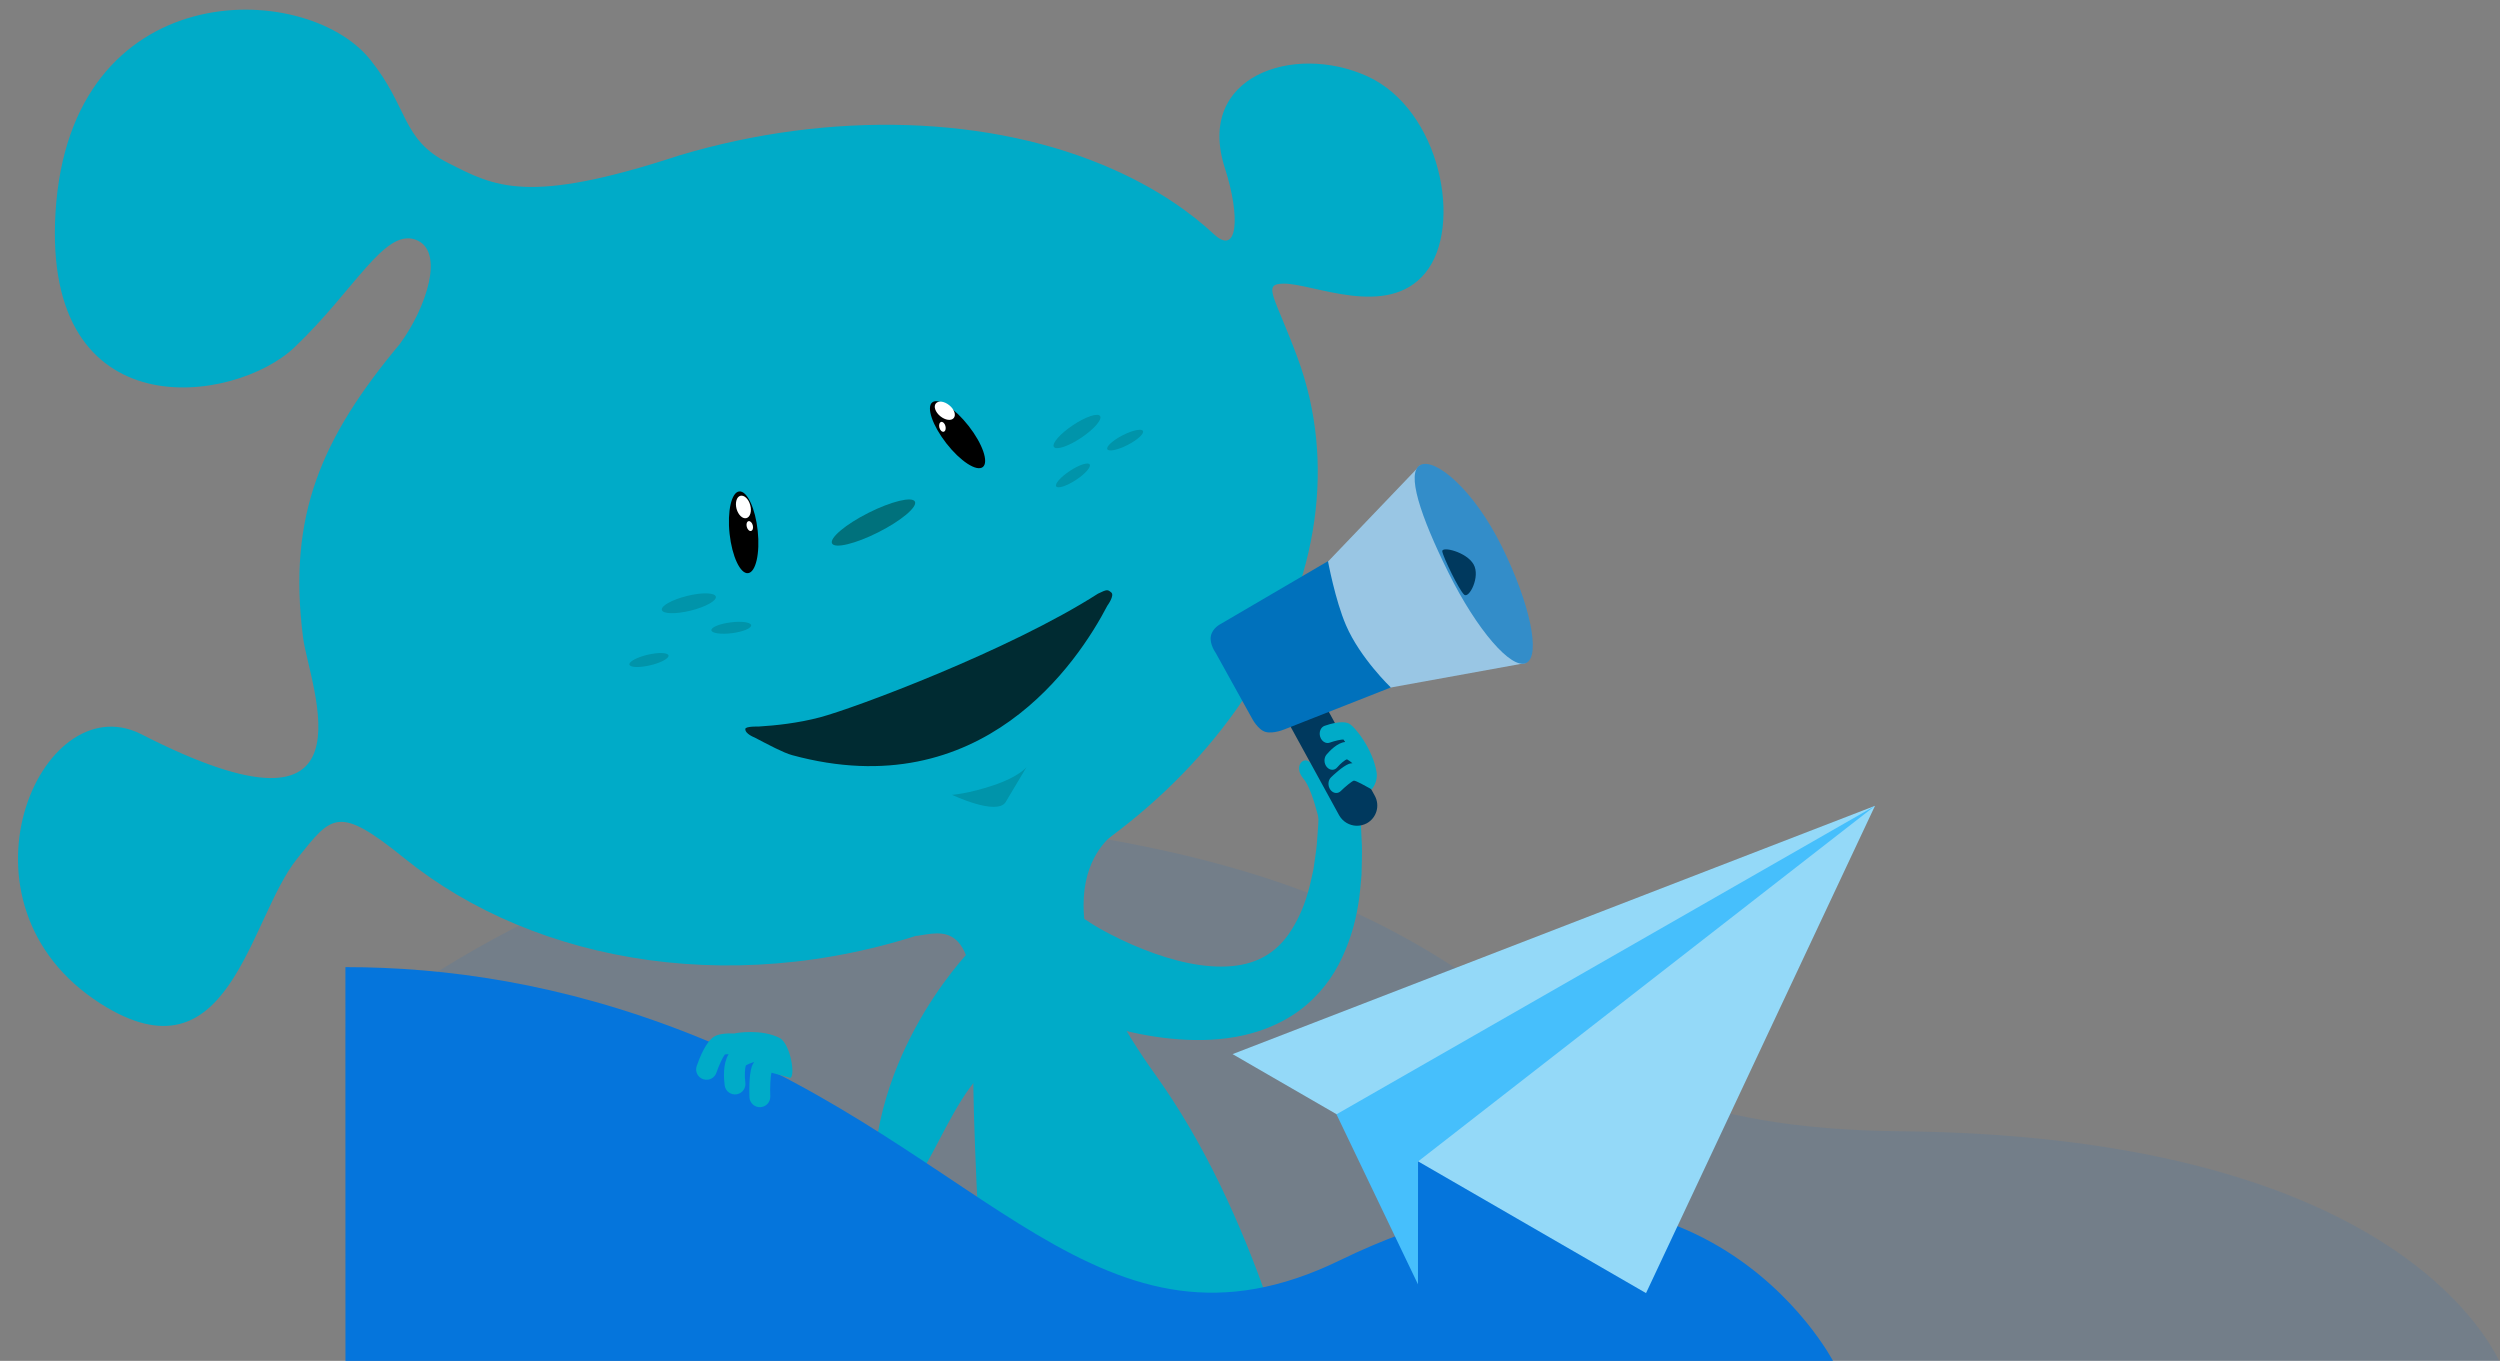
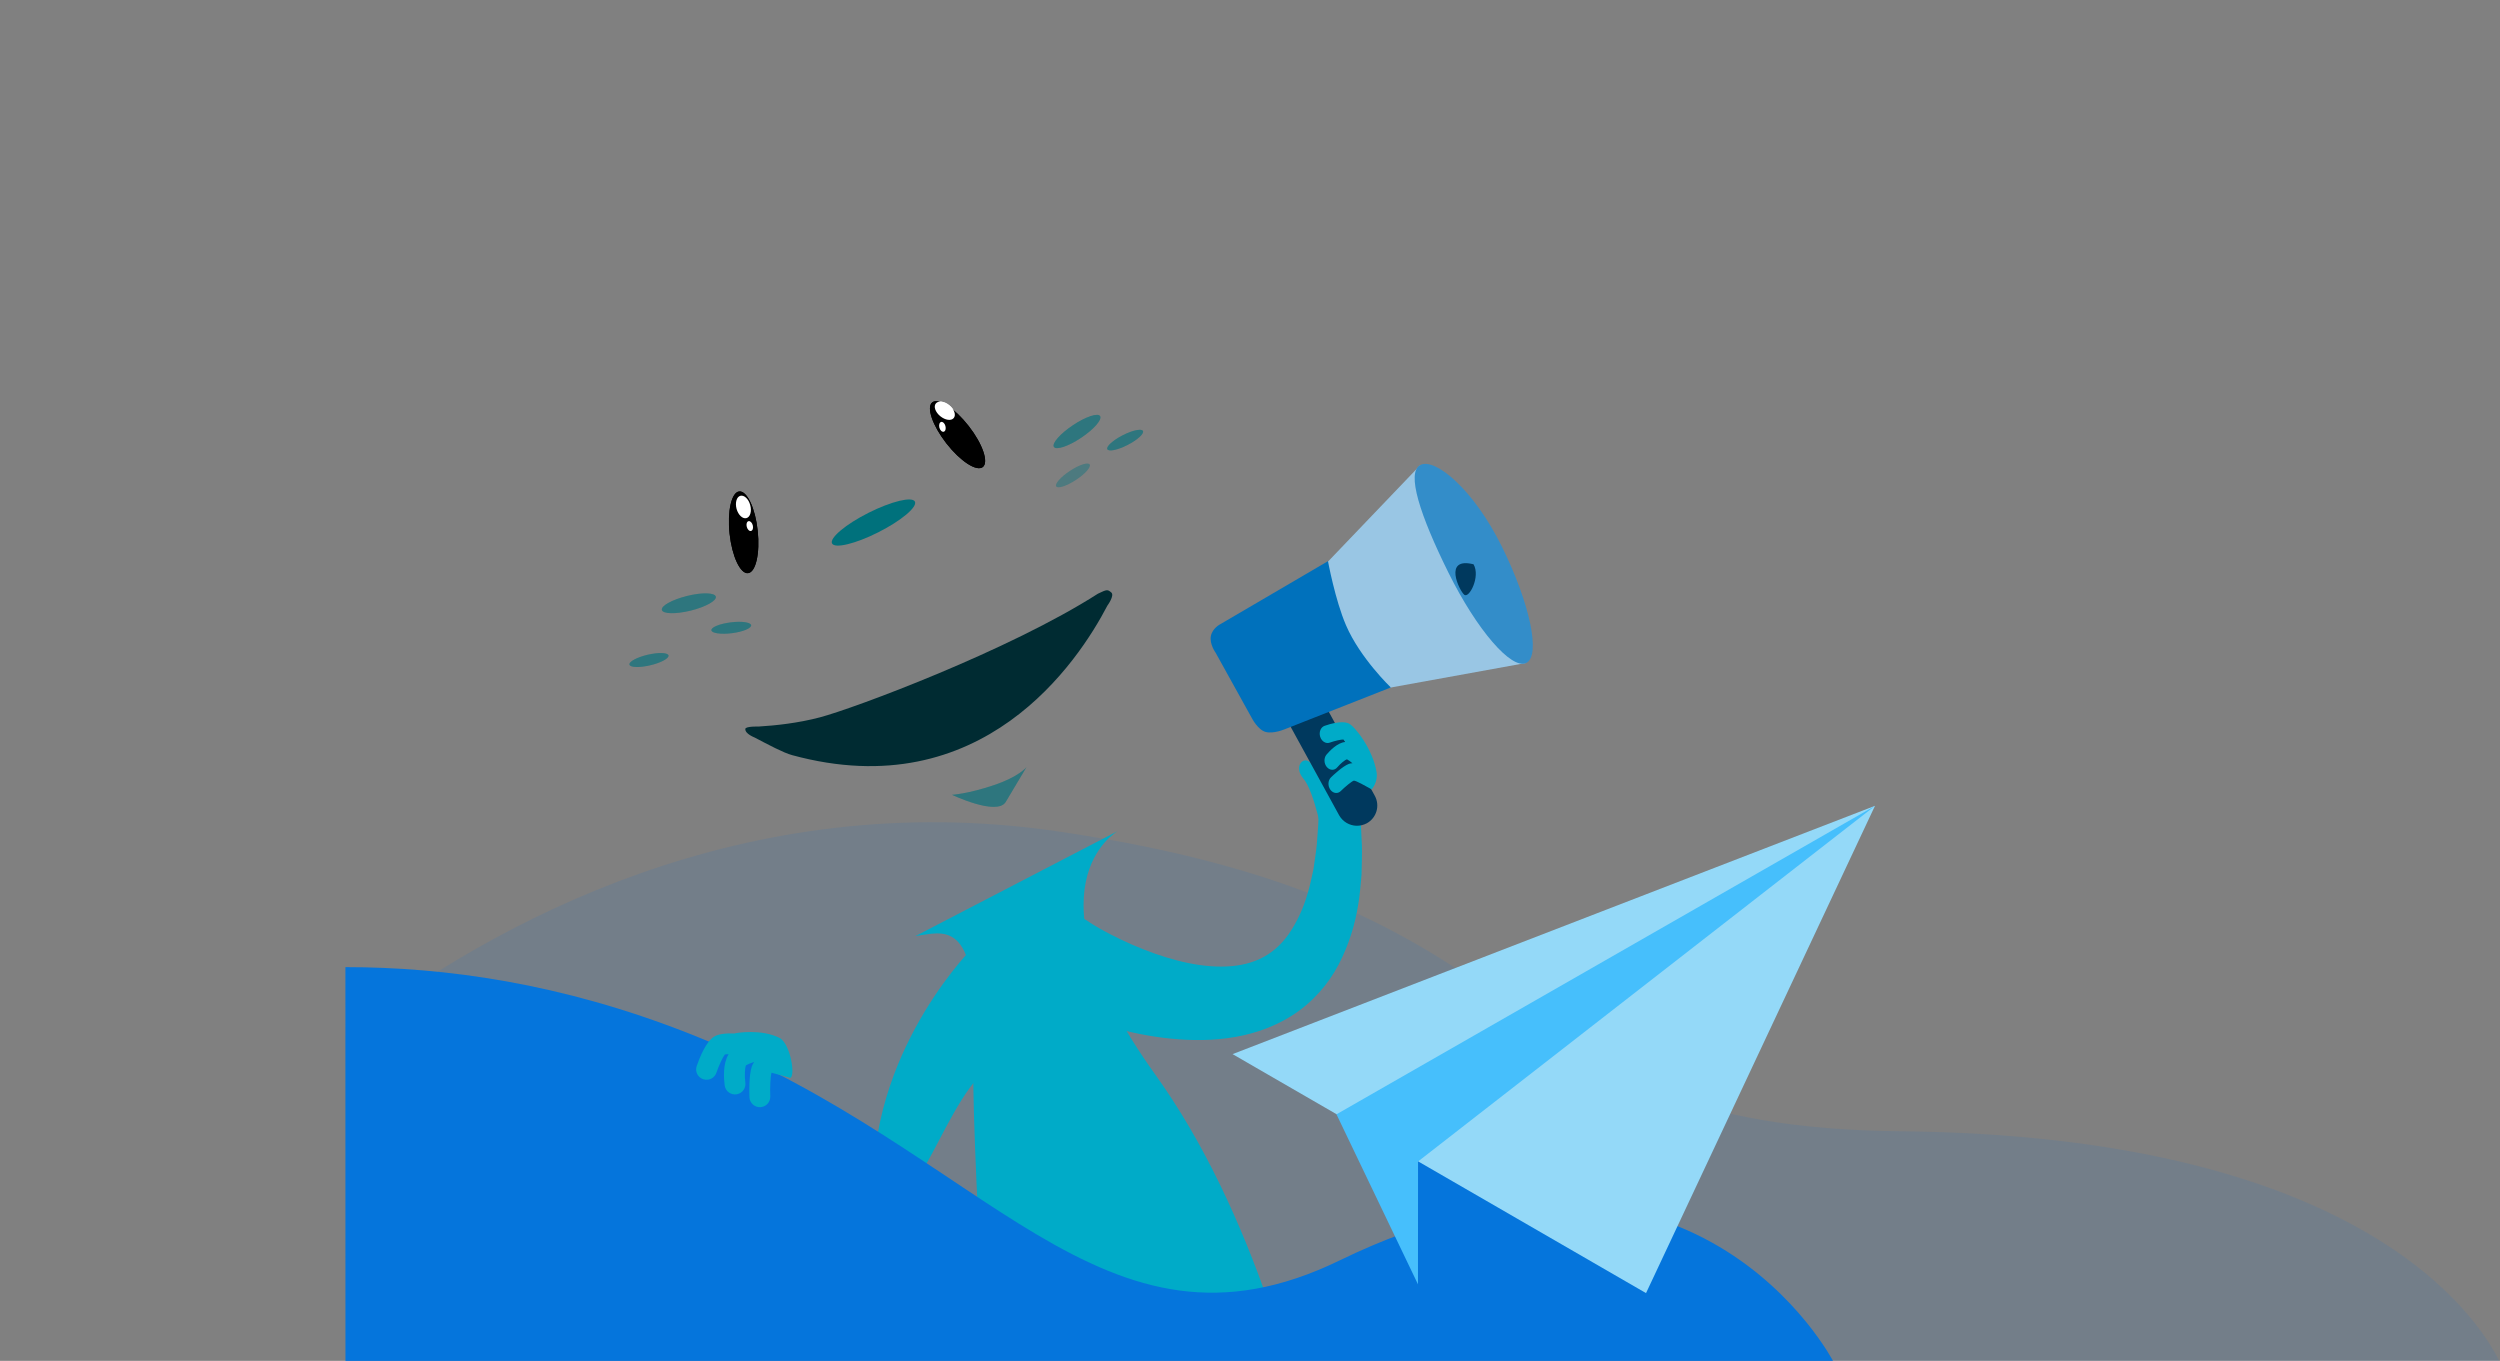
<svg xmlns="http://www.w3.org/2000/svg" version="1.1" id="Capa_1" x="0px" y="0px" viewBox="0 0 327 178" style="enable-background:new 0 0 327 178;" xml:space="preserve">
  <rect x="0" y="0" width="327" height="178" fill="#808080" stroke="none" />
  <style type="text/css"> .st0{fill:#FFFFFF;stroke:#231F20;stroke-width:0.75;stroke-miterlimit:10;} .st1{fill:#FFFFFF;} .st2{opacity:0.4;} .st3{fill:#00717C;} .st4{opacity:0.1;fill:#0575DC;enable-background:new ;} .st5{fill:#00ABC8;} .st6{fill:#002B32;} .st7{fill:#00395E;} .st8{fill:#99C6E4;} .st9{fill:#0071BC;} .st10{fill:#338DC9;} .st11{fill:#0575DC;} .st12{fill:#94D9F8;} .st13{fill:#46BFFC;} </style>
  <g>
    <g>
      <g>
        <g>
          <g>
            <path class="st0" d="M161.11,221.83" />
            <path d="M126.7,55.72c1.83,2.34,2.65,4.74,1.85,5.37c-0.81,0.63-2.94-0.76-4.76-3.09c-1.82-2.34-2.65-4.74-1.85-5.37 C122.75,51.99,124.87,53.38,126.7,55.72" />
            <path d="M99.11,69.43c0.31,2.95-0.25,5.43-1.27,5.54c-1.01,0.11-2.09-2.2-2.41-5.15c-0.32-2.95,0.25-5.43,1.26-5.54 C97.72,64.18,98.8,66.48,99.11,69.43" />
            <path class="st1" d="M122.99,54.44c0.65,0.53,1.43,0.64,1.76,0.24c0.33-0.4,0.07-1.15-0.58-1.67 c-0.65-0.53-1.43-0.64-1.76-0.24C122.08,53.16,122.34,53.91,122.99,54.44" />
            <path class="st1" d="M96.34,66.55c0.22,0.81,0.8,1.35,1.29,1.22c0.5-0.13,0.72-0.89,0.5-1.7c-0.21-0.81-0.8-1.35-1.29-1.22 S96.13,65.74,96.34,66.55" />
            <path class="st1" d="M97.68,68.92c0.09,0.35,0.35,0.59,0.56,0.53c0.22-0.06,0.32-0.4,0.22-0.75c-0.09-0.35-0.35-0.59-0.56-0.53 C97.68,68.23,97.58,68.57,97.68,68.92" />
            <path class="st1" d="M122.87,55.94c0.1,0.35,0.35,0.59,0.57,0.53s0.32-0.39,0.22-0.75c-0.09-0.35-0.35-0.59-0.56-0.53 C122.88,55.25,122.78,55.59,122.87,55.94" />
            <g class="st2">
              <g>
                <g>
                  <path class="st3" d="M93.63,78.04c0.13,0.53-1.34,1.35-3.29,1.83c-1.95,0.48-3.64,0.44-3.77-0.09s1.35-1.35,3.3-1.83 C91.82,77.46,93.5,77.51,93.63,78.04" />
                </g>
              </g>
            </g>
            <g class="st2">
              <g>
                <g>
                  <path class="st3" d="M98.25,81.78c0.05,0.39-1.08,0.86-2.51,1.04c-1.44,0.18-2.64,0.01-2.69-0.38s1.07-0.85,2.51-1.03 C96.99,81.22,98.2,81.39,98.25,81.78" />
                </g>
              </g>
            </g>
            <g class="st2">
              <g>
                <g>
                  <path class="st3" d="M87.44,85.73c0.09,0.38-0.98,0.96-2.39,1.29c-1.41,0.33-2.62,0.3-2.72-0.09 c-0.09-0.38,0.98-0.96,2.39-1.29C86.13,85.31,87.35,85.35,87.44,85.73" />
                </g>
              </g>
            </g>
            <g class="st2">
              <g>
                <g>
                  <path class="st3" d="M143.89,54.42c0.31,0.45-0.81,1.73-2.47,2.84c-1.67,1.12-3.27,1.65-3.57,1.2s0.8-1.72,2.48-2.84 C141.99,54.51,143.59,53.97,143.89,54.42" />
                </g>
              </g>
            </g>
            <g class="st2">
              <g>
                <g>
                  <path class="st3" d="M149.5,56.37c0.18,0.35-0.72,1.17-2.01,1.83c-1.29,0.66-2.47,0.91-2.65,0.56s0.72-1.17,2.01-1.83 C148.14,56.27,149.32,56.03,149.5,56.37" />
                </g>
              </g>
            </g>
            <g class="st2">
              <g>
                <g>
                  <path class="st3" d="M142.53,60.75c0.21,0.33-0.59,1.24-1.8,2.03c-1.21,0.79-2.36,1.17-2.58,0.84 c-0.21-0.33,0.59-1.24,1.8-2.03C141.16,60.79,142.31,60.42,142.53,60.75" />
                </g>
              </g>
            </g>
            <g class="st2">
              <g>
                <g>
                  <path class="st3" d="M134.26,100.35c0,0-0.97,1.25-4.33,2.37c-3.36,1.13-5.41,1.24-5.41,1.24s5.87,2.8,7.02,0.95" />
                </g>
              </g>
            </g>
            <path class="st0" d="M161.11,221.83" />
            <path class="st4" d="M248.59,147.97c-55.55-0.54-42.45-29.42-110.48-39.26c-40.66-5.88-73.26,11.67-92.92,26.74v42.76h281.82 C324.1,172.23,308.79,148.56,248.59,147.97z" />
-             <path class="st5" d="M18.37,95.98c-13.13-6.46-25.68,22.28-5.19,35.31c16.86,10.71,19.35-11.06,25.67-18.96 c4.57-5.71,5.34-7.11,14.07-0.05c17.09,13.83,44.32,18.76,71.25,8.62c35.53-13.37,55.76-46.49,45.55-74.1 c-3.01-8.14-4.68-9.66-1.85-9.7c3.86-0.06,13.58,4.68,18.56-1.4c4.99-6.07,1.99-21.4-7.62-25.74 c-9.6-4.34-22.48-0.01-18.6,12.01c2.08,6.46,1.67,11.54-1.41,8.68c-3.05-2.84-7.29-5.85-13.07-8.44 c-16.02-7.18-37.16-7.78-56.88-1.88c-19.89,6.53-24.12,4.09-30.25,0.98c-6.14-3.11-5.11-7.24-10.21-13.55 C39.85-2.78,9.13-3.32,7.26,27.81C5.54,56.39,30.7,52.89,38.54,45.41c7.85-7.48,11.7-15.46,15.76-14.08 c4.07,1.4,1.34,9.13-1.95,13.58l0.03-0.02C42.05,57.25,37.59,67.4,39.64,83.39C40.47,89.79,50.07,112.23,18.37,95.98" />
            <path class="st3" d="M119.67,65.61c0.35,0.7-1.79,2.5-4.78,4.01s-5.71,2.17-6.06,1.46c-0.35-0.7,1.78-2.5,4.78-4.01 C116.6,65.57,119.32,64.91,119.67,65.61z" />
            <path class="st5" d="M127.34,136.19c-0.24,5.47,0.33,18.92,1.19,34.41H166c-3.71-10.71-8.56-21.23-14.9-30.06 c-17.68-24.65-4.91-31.83-4.91-31.83l-26.45,13.73C123.21,121.99,128.06,119.78,127.34,136.19z" />
            <g>
              <path d="M126.7,55.72c1.83,2.34,2.65,4.74,1.85,5.37c-0.81,0.63-2.94-0.76-4.76-3.09c-1.82-2.34-2.65-4.74-1.85-5.37 C122.75,51.99,124.87,53.38,126.7,55.72" />
              <path d="M99.11,69.43c0.31,2.95-0.25,5.43-1.27,5.54c-1.01,0.11-2.09-2.2-2.41-5.15c-0.32-2.95,0.25-5.43,1.26-5.54 C97.72,64.18,98.8,66.48,99.11,69.43" />
              <path class="st1" d="M122.99,54.44c0.65,0.53,1.43,0.64,1.76,0.24c0.33-0.4,0.07-1.15-0.58-1.67 c-0.65-0.53-1.43-0.64-1.76-0.24C122.08,53.16,122.34,53.91,122.99,54.44" />
              <path class="st1" d="M96.34,66.55c0.22,0.81,0.8,1.35,1.29,1.22c0.5-0.13,0.72-0.89,0.5-1.7c-0.21-0.81-0.8-1.35-1.29-1.22 S96.13,65.74,96.34,66.55" />
              <path class="st1" d="M97.68,68.92c0.09,0.35,0.35,0.59,0.56,0.53c0.22-0.06,0.32-0.4,0.22-0.75 c-0.09-0.35-0.35-0.59-0.56-0.53C97.68,68.23,97.58,68.57,97.68,68.92" />
              <path class="st1" d="M122.87,55.94c0.1,0.35,0.35,0.59,0.57,0.53s0.32-0.39,0.22-0.75c-0.09-0.35-0.35-0.59-0.56-0.53 C122.88,55.25,122.78,55.59,122.87,55.94" />
            </g>
            <g class="st2">
              <g>
                <g>
                  <path class="st3" d="M93.63,78.04c0.13,0.53-1.34,1.35-3.29,1.83c-1.95,0.48-3.64,0.44-3.77-0.09s1.35-1.35,3.3-1.83 C91.82,77.46,93.5,77.51,93.63,78.04" />
                </g>
              </g>
            </g>
            <g class="st2">
              <g>
                <g>
                  <path class="st3" d="M98.25,81.78c0.05,0.39-1.08,0.86-2.51,1.04c-1.44,0.18-2.64,0.01-2.69-0.38s1.07-0.85,2.51-1.03 C96.99,81.22,98.2,81.39,98.25,81.78" />
                </g>
              </g>
            </g>
            <g class="st2">
              <g>
                <g>
                  <path class="st3" d="M87.44,85.73c0.09,0.38-0.98,0.96-2.39,1.29c-1.41,0.33-2.62,0.3-2.72-0.09 c-0.09-0.38,0.98-0.96,2.39-1.29C86.13,85.31,87.35,85.35,87.44,85.73" />
                </g>
              </g>
            </g>
            <g class="st2">
              <g>
                <g>
                  <path class="st3" d="M143.89,54.42c0.31,0.45-0.81,1.73-2.47,2.84c-1.67,1.12-3.27,1.65-3.57,1.2s0.8-1.72,2.48-2.84 C141.99,54.51,143.59,53.97,143.89,54.42" />
                </g>
              </g>
            </g>
            <g class="st2">
              <g>
                <g>
                  <path class="st3" d="M149.5,56.37c0.18,0.35-0.72,1.17-2.01,1.83c-1.29,0.66-2.47,0.91-2.65,0.56s0.72-1.17,2.01-1.83 C148.14,56.27,149.32,56.03,149.5,56.37" />
                </g>
              </g>
            </g>
            <g class="st2">
              <g>
                <g>
-                   <path class="st3" d="M142.53,60.75c0.21,0.33-0.59,1.24-1.8,2.03c-1.21,0.79-2.36,1.17-2.58,0.84 c-0.21-0.33,0.59-1.24,1.8-2.03C141.16,60.79,142.31,60.42,142.53,60.75" />
-                 </g>
+                   </g>
              </g>
            </g>
            <g>
              <g class="st2">
                <g>
                  <g>
                    <path class="st3" d="M131.54,104.91c-1.16,1.84-7.02-0.95-7.02-0.95s2.05-0.11,5.41-1.24c3.37-1.12,4.33-2.37,4.33-2.37 L131.54,104.91z" />
                  </g>
                </g>
              </g>
              <path class="st6" d="M97.49,95.34c0.03-0.36,1.76-0.31,1.76-0.31c2.19-0.13,5.16-0.45,7.99-1.2 c4.47-1.18,24.74-8.73,36.38-16.18c1.2-0.58,1.25-0.55,1.73-0.16s-0.5,1.72-0.5,1.72c-3.82,7.33-16.37,26.35-41.25,19.56 c-1.14-0.31-3.11-1.37-4.89-2.3C98.7,96.46,97.43,95.99,97.49,95.34z" />
            </g>
            <g>
              <g>
                <path class="st5" d="M142.62,120.71c0.1,0.07,0.35,0.23,0.56,0.35l0.66,0.39c0.45,0.25,0.91,0.51,1.39,0.75 c0.94,0.49,1.9,0.95,2.87,1.37c1.94,0.84,3.92,1.56,5.88,2.06c3.93,1.02,7.84,1.18,10.77-0.19c1.48-0.68,2.76-1.76,3.82-3.27 c1.04-1.51,1.91-3.32,2.48-5.35c0.32-1,0.5-2.07,0.75-3.12c0.14-1.09,0.34-2.17,0.44-3.28c0.07-1.12,0.19-2.24,0.22-3.37 l0.04-3.42v-0.15c0.02-1.39,1.16-2.5,2.55-2.49c1.29,0.02,2.34,0.99,2.47,2.24l0.41,3.67c0.11,1.23,0.14,2.48,0.21,3.73 c0.03,1.25-0.03,2.53-0.05,3.8c-0.13,1.28-0.2,2.57-0.43,3.87c-0.41,2.6-1.22,5.27-2.56,7.85c-1.34,2.57-3.45,5.01-6.1,6.68 c-2.64,1.69-5.63,2.6-8.5,2.97c-2.88,0.38-5.68,0.27-8.37-0.06c-2.69-0.34-5.28-0.93-7.8-1.68c-1.26-0.37-2.5-0.79-3.73-1.24 c-0.62-0.23-1.23-0.47-1.85-0.72l-0.93-0.4c-0.33-0.15-0.6-0.26-1.02-0.47l-0.52-0.26c-2.99-1.48-4.22-5.11-2.74-8.1 s5.11-4.22,8.1-2.74C142,120.28,142.33,120.5,142.62,120.71z" />
              </g>
              <path class="st5" d="M173.11,109.93c0,0-1.15-6.39-2.63-8.09c-1.46-1.7,0.28-3.3,1.11-1.77c0.84,1.54,2.04,3.71,2.04,3.71 l1.52-1.48l4.47,0.04c0,0-2.93,6.12-2.87,8.29" />
              <g>
                <g>
                  <path class="st7" d="M177.42,108.01c-0.91-0.03-1.78-0.52-2.26-1.37l-7.76-14.16c-0.71-1.29-0.24-2.9,1.05-3.61 c1.28-0.71,2.9-0.24,3.61,1.05l7.76,14.16c0.71,1.29,0.24,2.9-1.05,3.61C178.35,107.91,177.88,108.02,177.42,108.01z" />
                  <polygon class="st8" points="172.75,74.45 185.8,60.81 199.64,86.71 181.29,90.04 173.39,83.98 " />
                  <path class="st9" d="M173.7,73.4c0,0,0.94,5.1,2.36,8.39c1.85,4.3,5.86,8.13,5.86,8.13l-13.81,5.44c0,0-1.51,0.66-2.56,0.38 c-1.04-0.28-1.83-1.85-1.83-1.85l-4.71-8.5c0,0-0.83-1.14-0.63-2.19s1.26-1.57,1.26-1.57L173.7,73.4z" />
                  <path class="st10" d="M196.43,71.46c3.7,7.47,5.13,14.29,3.21,15.25c-1.93,0.95-6.48-4.33-10.18-11.8 c-3.7-7.47-5.58-13.15-3.66-14.1C187.73,59.86,192.73,63.99,196.43,71.46z" />
-                   <path class="st7" d="M191.52,77.79c0.64,0.54,2.15-2.37,1.22-3.98c-0.93-1.62-4.16-2.39-4.09-1.7 C188.72,72.8,190.88,77.26,191.52,77.79z" />
+                   <path class="st7" d="M191.52,77.79c0.64,0.54,2.15-2.37,1.22-3.98C188.72,72.8,190.88,77.26,191.52,77.79z" />
                </g>
                <path class="st5" d="M180.06,101.02c-0.48-3.02-2.88-6.09-3.7-6.42c-0.84-0.34-2.3,0.05-3.11,0.34 c-0.5,0.18-0.76,0.82-0.57,1.43c0.05,0.18,0.15,0.35,0.26,0.47c0.26,0.3,0.63,0.42,0.98,0.3c0.7-0.25,1.54-0.43,1.81-0.41 c0.06,0.06,0.14,0.18,0.24,0.32c-1.03,0.09-2.03,1.14-2.47,1.66c-0.36,0.44-0.34,1.16,0.05,1.62 c0.01,0.01,0.02,0.02,0.03,0.03c0.39,0.43,0.98,0.44,1.33,0.01c0.42-0.5,1.03-1,1.28-1.05c0.16,0.08,0.42,0.27,0.71,0.51 c-0.16,0.01-0.31,0.03-0.45,0.08c-0.84,0.31-2.11,1.53-2.36,1.77c-0.4,0.39-0.44,1.11-0.08,1.61 c0.02,0.03,0.05,0.06,0.07,0.09c0.36,0.41,0.91,0.46,1.28,0.1c0.58-0.57,1.41-1.26,1.71-1.37c0.27-0.04,1.57,0.72,2.35,1.14 C179.41,103.25,180.27,102.3,180.06,101.02z" />
              </g>
            </g>
          </g>
          <path class="st5" d="M130.18,139.66c-1.05-0.01-2.22,1.1-3.38,2.69c-2.86,3.92-5.67,10.77-6.47,10.86 c-1.13,0.13-3.39,0.97-6.13,1.41c0.25-18.18,13.27-30.91,13.27-30.91L130.18,139.66z" />
        </g>
      </g>
    </g>
    <path class="st11" d="M45.19,178.21h194.68c0,0-18.34-35.86-64.64-13.35c-31.22,15.18-45.99-14.26-85.09-29.67 c-16.77-6.61-31.95-8.69-44.96-8.69L45.19,178.21L45.19,178.21z" />
    <path class="st5" d="M102.05,135.8c-2.5-1.3-5.91-0.65-5.91-0.65s0.03,0.01,0.07,0.03c-1.34-0.06-2.29,0.08-2.82,0.42 c-1.04,0.66-1.86,2.68-2.26,3.83c-0.25,0.71,0.13,1.49,0.84,1.73c0.22,0.07,0.44,0.09,0.65,0.06c0.48-0.07,0.91-0.41,1.08-0.9 c0.34-0.99,0.87-2.1,1.11-2.39c0.11-0.02,0.29-0.04,0.49-0.04c-0.77,1.26-0.63,3.19-0.51,4.09c0.1,0.74,0.79,1.26,1.54,1.16 c0.02,0,0.03-0.01,0.05-0.01c0.72-0.13,1.21-0.8,1.11-1.53c-0.12-0.85-0.07-1.93,0.09-2.26c0.21-0.13,0.59-0.28,1.06-0.44 c-0.12,0.19-0.23,0.38-0.3,0.58c-0.41,1.2-0.33,3.57-0.31,4.04c0.03,0.75,0.67,1.33,1.42,1.3c0.05,0,0.1-0.01,0.15-0.02 c0.68-0.1,1.18-0.7,1.15-1.4c-0.05-1.09,0.02-2.65,0.17-3.09l2.47,0.68C104.03,140.63,103.42,136.72,102.05,135.8z" />
  </g>
  <g>
    <path class="st11" d="M185.48,167.98l25.79-22.38l-22.96-0.77l-6.12,4.2L185.48,167.98z" />
    <path class="st12" d="M245.25,105.4l-29.95,63.74l-54.08-31.26L245.25,105.4z" />
    <path class="st13" d="M245.25,105.41l-70.44,40.34l10.66,22.24l0.01-16.07L245.25,105.41L245.25,105.41z" />
  </g>
</svg>